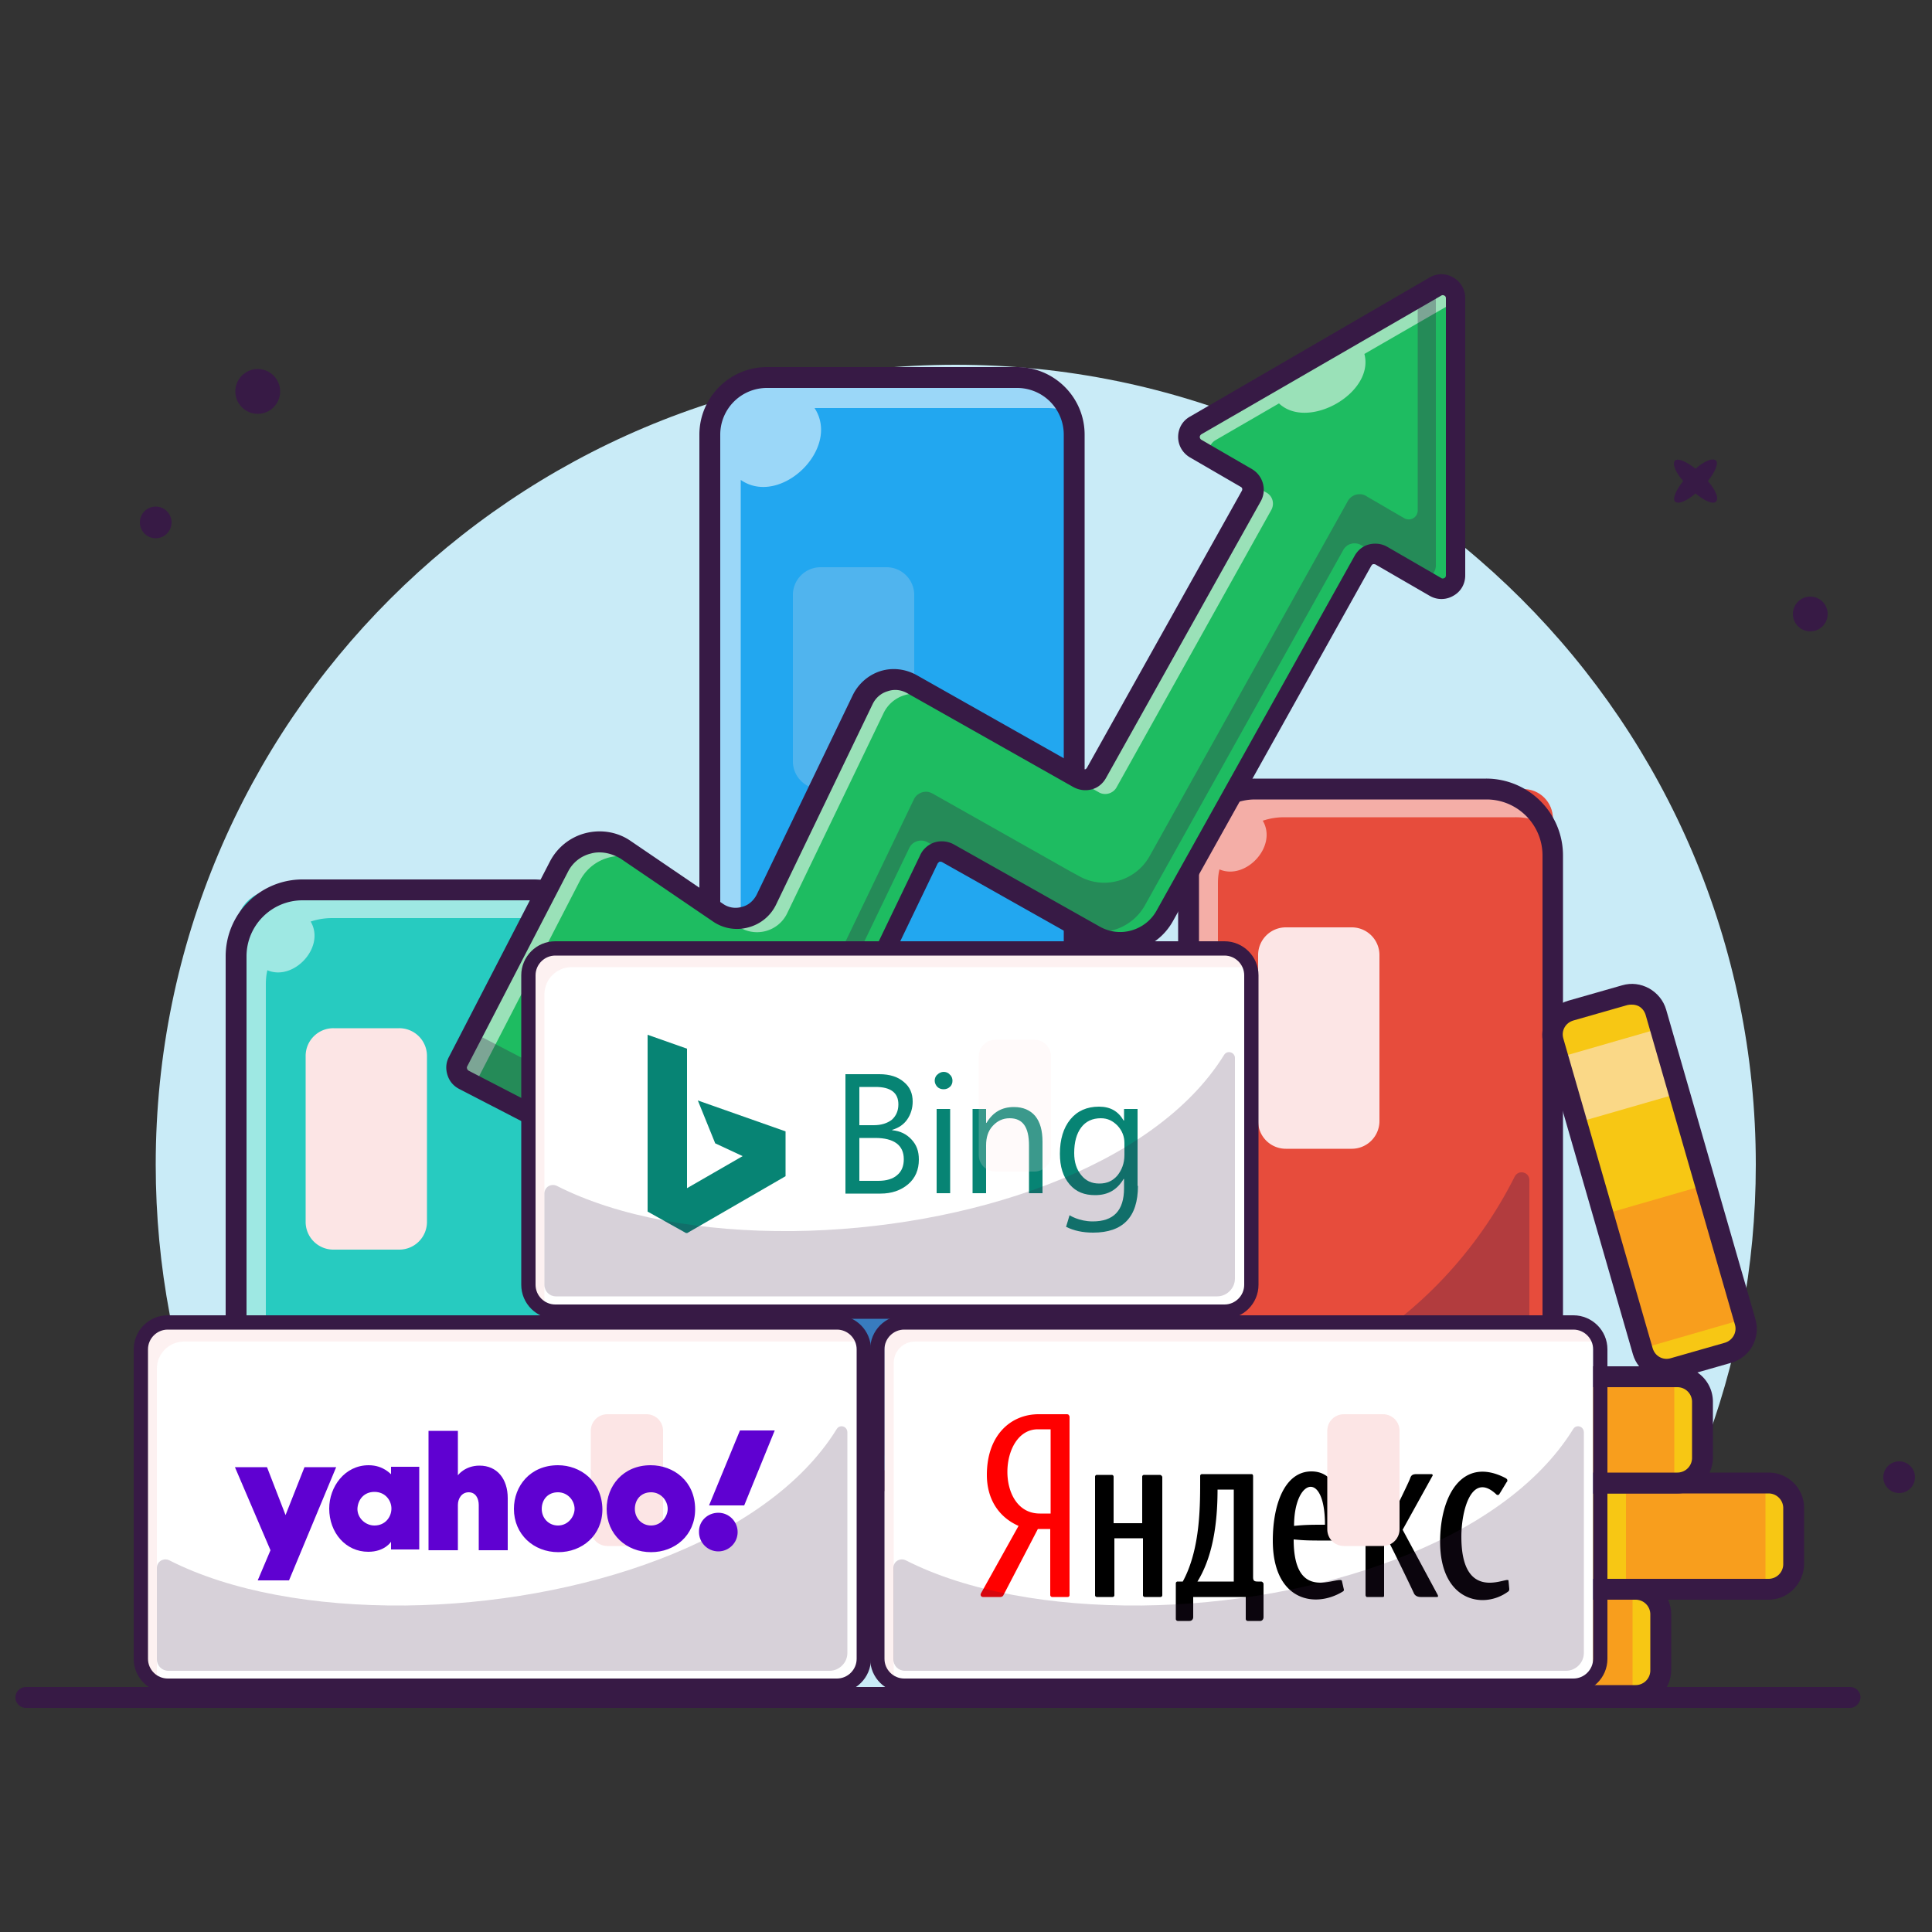
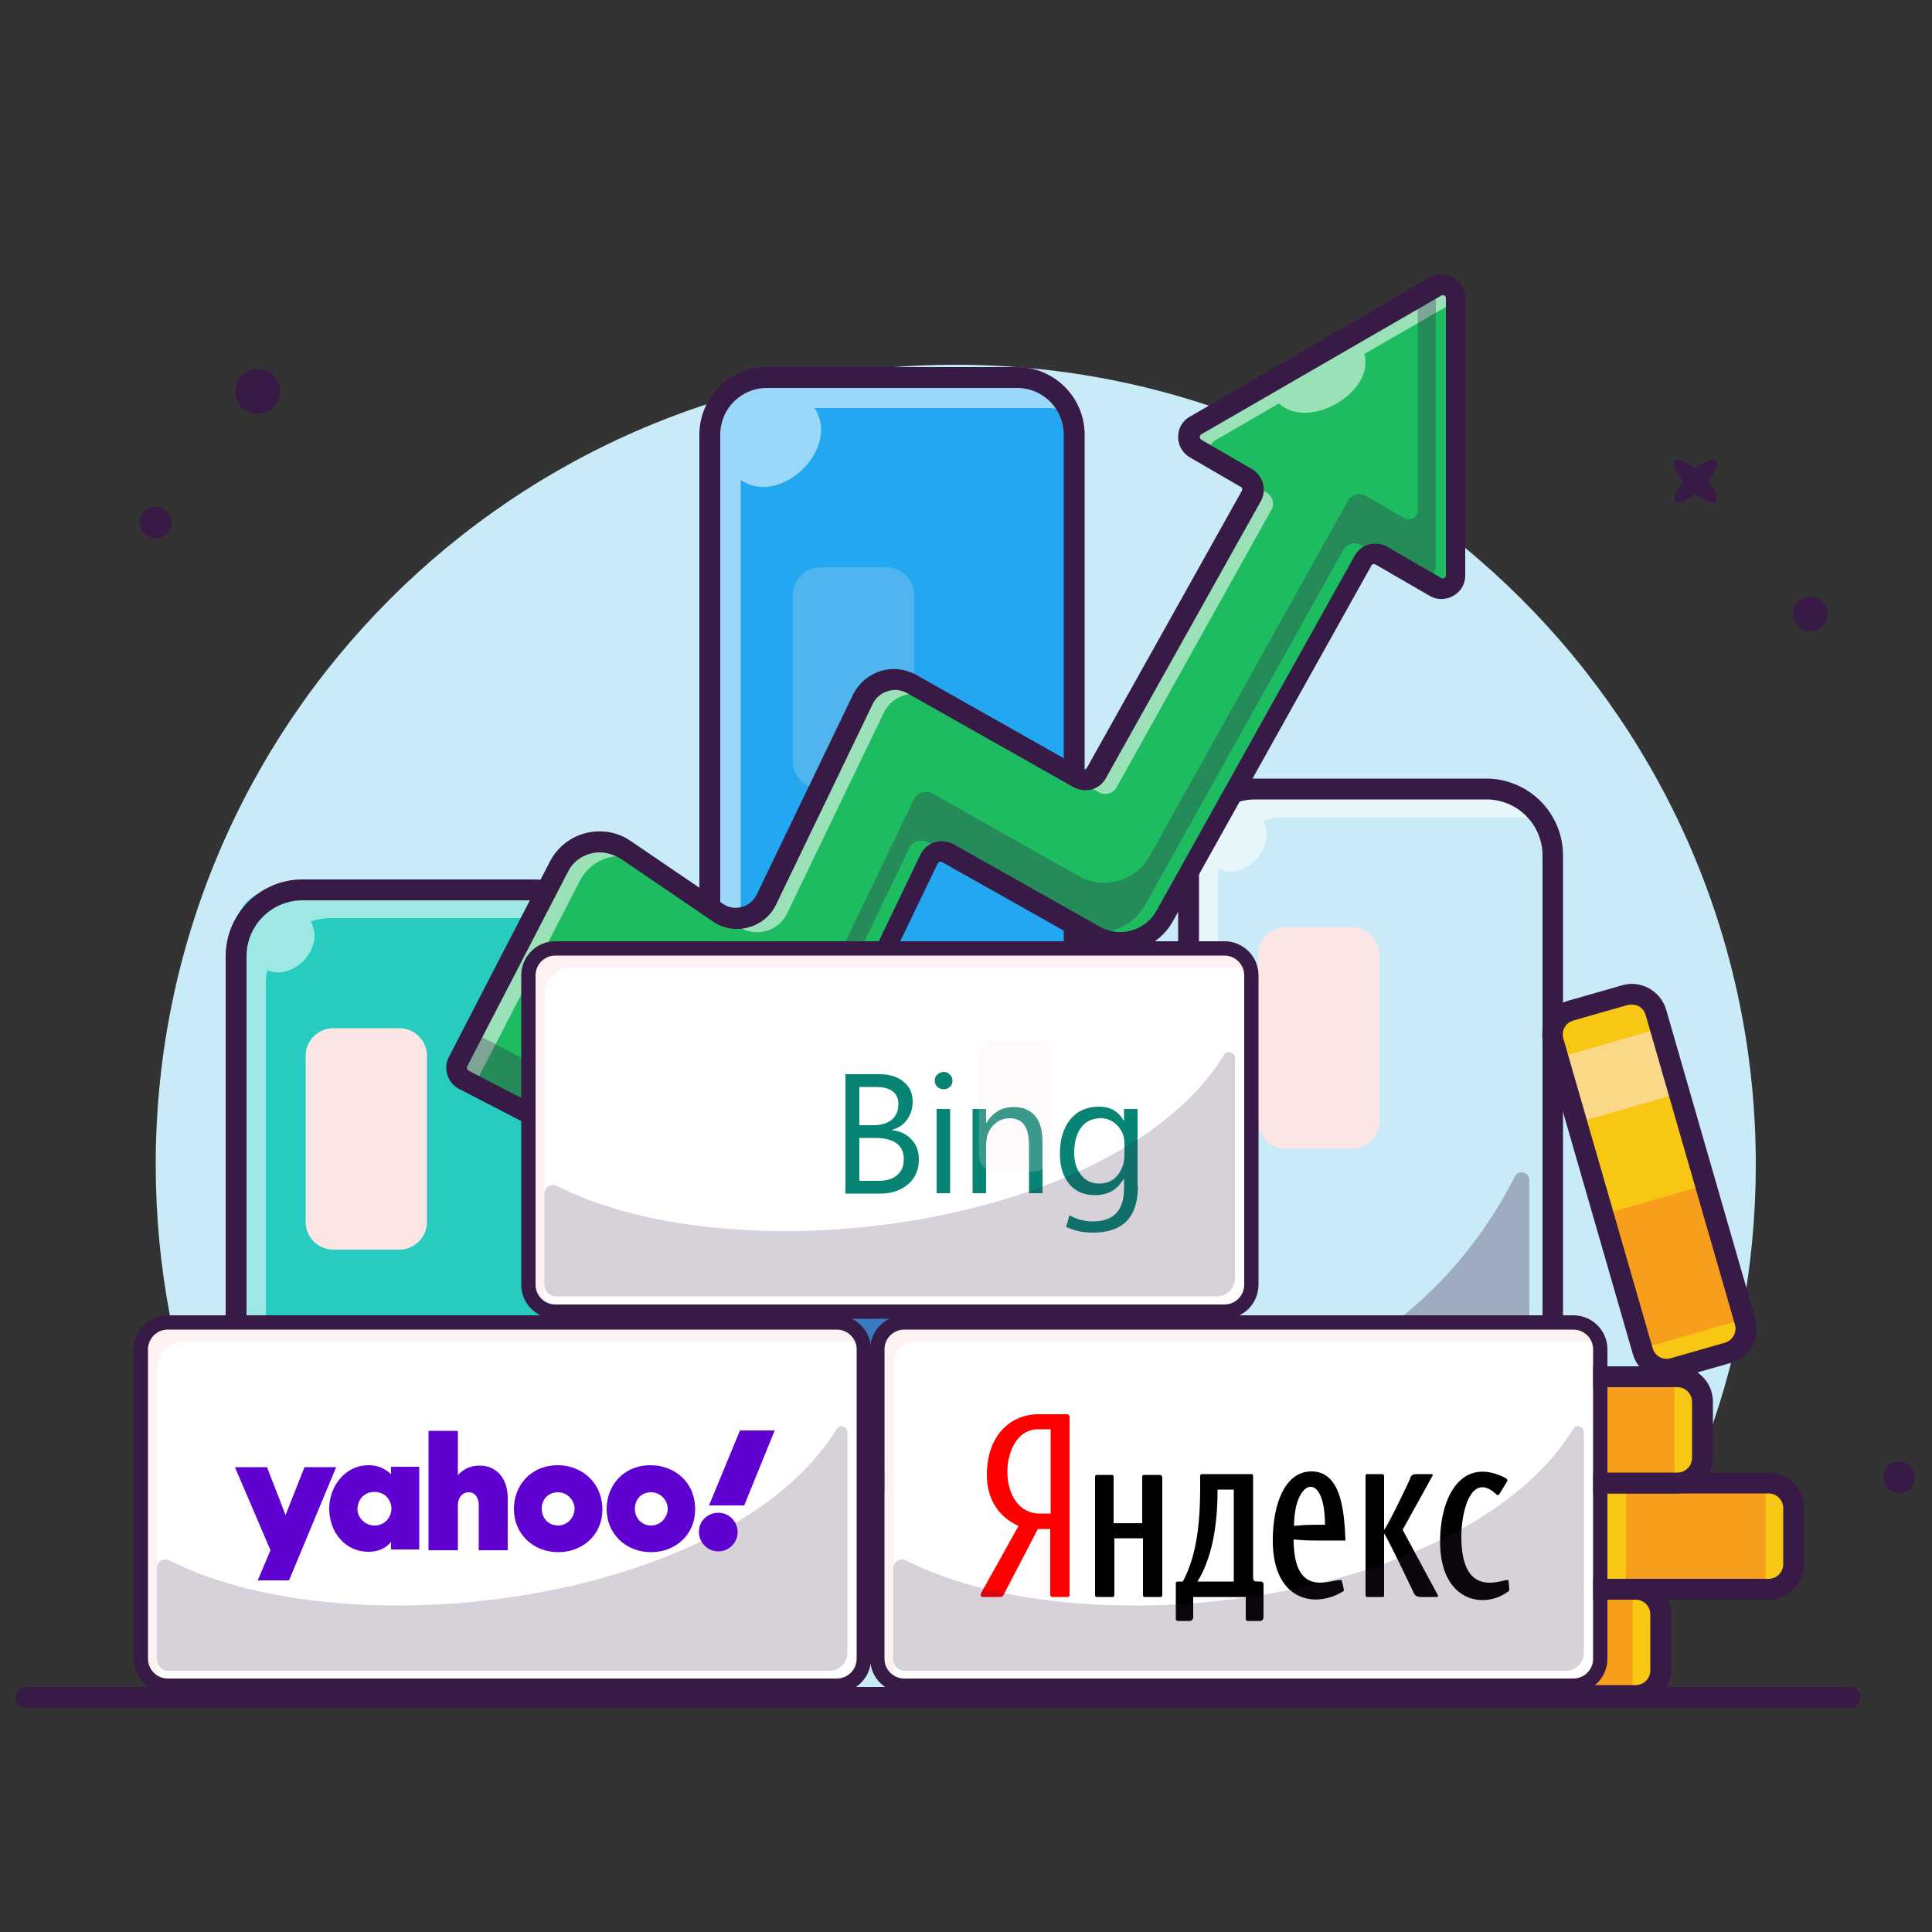
<svg xmlns="http://www.w3.org/2000/svg" xmlns:xlink="http://www.w3.org/1999/xlink" viewBox="0 0 500 500">
  <rect x="0" y="0" width="500" height="500" fill="#333333" stroke="none" />
  <style>.T{fill:#371a45}.U{fill:#fce5e5}.V{opacity:.55}.W{fill:#fff}.X{opacity:.21}.Y{fill:#f7c714}.Z{fill:#f89e1d}.a{fill:#078474}</style>
  <path d="M454.4 301.4c0 53-19.9 101.3-52.6 137.9H92.9c-32.7-36.6-52.6-84.9-52.6-137.9 0-114.3 92.7-207 207-207s207.1 92.6 207.1 207z" fill="#c9ebf7" />
  <path d="M277.9 112.5v255.9a14.77 14.77 0 0 1-14.8 14.8h-64.7a14.77 14.77 0 0 1-14.8-14.8V112.5a14.77 14.77 0 0 1 14.8-14.8h64.7a14.77 14.77 0 0 1 14.8 14.8z" fill="#22a7f0" />
  <path d="M271.1 105.6h-60.3c6.9 10.5-8.9 25.7-19.1 18.6v252.1c0 2 .4 4 1.2 5.7-5.3-2.2-9-7.5-9-13.6V112.5a14.77 14.77 0 0 1 14.8-14.8h64.7c6.1 0 11.4 3.7 13.6 9.1-2-.8-3.9-1.2-5.9-1.2z" class="V W" />
  <path d="M263.2 385.9h-64.7c-9.6 0-17.5-7.8-17.5-17.5V112.5c0-9.6 7.8-17.5 17.5-17.5h64.7c9.6 0 17.5 7.8 17.5 17.5v255.9c-.1 9.7-7.9 17.5-17.5 17.5zm-64.7-285.5a12.08 12.08 0 0 0-12.1 12.1v255.9a12.08 12.08 0 0 0 12.1 12.1h64.7a12.08 12.08 0 0 0 12.1-12.1V112.5a12.08 12.08 0 0 0-12.1-12.1h-64.7z" class="T" />
  <path d="M268.1 275.8c1-1.9 3.8-1.2 3.8.9v92.4c0 4.2-3.5 7.6-7.7 7.6H191c-2.1 0-4.1-.4-6-1.2-1.2-2.1-1.8-4.5-1.8-7.1v-39.1c24.3 7.5 65.1-14 84.9-53.5z" fill="#6b184e" opacity=".3" />
  <path d="M229.4 204.2h-17a7.17 7.17 0 0 1-7.2-7.2v-43a7.17 7.17 0 0 1 7.2-7.2h17a7.17 7.17 0 0 1 7.2 7.2v42.9c.1 4-3.2 7.3-7.2 7.3z" class="U X" />
  <path d="M148.6 438H67.8a6.7 6.7 0 0 1-6.7-6.7V240.4a10.07 10.07 0 0 1 10.1-10.1h74a10.07 10.07 0 0 1 10.1 10.1v190.9a6.7 6.7 0 0 1-6.7 6.7z" fill="#27cbc0" />
  <path d="M153.2 239.3a17.19 17.19 0 0 0-7.5-1.7H86c-2 0-3.8.3-5.6.9 3.9 6.6-4.4 15.5-11.2 12.6-.3 1.2-.4 2.4-.4 3.7v175.7c0 2.3.5 4.4 1.4 6.4-5.4-2.2-9.1-7.5-9.1-13.7V247.5c0-9.5 7.7-17.2 17.2-17.2h59.8c6.5 0 12.2 3.6 15.1 9z" class="V W" />
  <g class="T">
    <path d="M140.6 440.7H75.9c-9.6 0-17.5-7.8-17.5-17.5V247.5a19.89 19.89 0 0 1 19.9-19.9h59.8a19.89 19.89 0 0 1 19.9 19.9v175.7c0 9.7-7.8 17.5-17.4 17.5zM78.3 233c-8 0-14.5 6.5-14.5 14.5v175.7a12.08 12.08 0 0 0 12.1 12.1h64.7a12.08 12.08 0 0 0 12.1-12.1V247.5c0-8-6.5-14.5-14.5-14.5H78.3z" />
    <path d="M145.5 330.6c1-1.9 3.8-1.2 3.8.9v92.4c0 4.2-3.5 7.6-7.7 7.6H68.4c-2.1 0-4.1-.4-6-1.2-1.2-2.1-1.8-4.5-1.8-7.1v-39.1c24.2 7.5 65.1-14 84.9-53.5z" opacity=".3" />
  </g>
  <use xlink:href="#B" class="U X" />
-   <path d="M397.6 411.9h-85.7c-2.4 0-4.3-1.9-4.3-4.3V211.9c0-4.3 3.4-7.7 7.7-7.7h78.9c4.3 0 7.7 3.4 7.7 7.7v195.8c-.1 2.3-2 4.2-4.3 4.2z" fill="#e74c3c" />
  <path d="M399.7 213.2a17.19 17.19 0 0 0-7.5-1.7h-59.8c-2 0-3.8.3-5.6.9 3.9 6.6-4.4 15.5-11.2 12.6-.3 1.2-.4 2.4-.4 3.7v175.7c0 2.3.5 4.4 1.4 6.4-5.4-2.2-9.1-7.5-9.1-13.7V221.4c0-9.5 7.7-17.2 17.2-17.2h59.8c6.6 0 12.3 3.6 15.2 9z" class="V W" />
  <g class="T">
    <path d="M387.1 414.6h-64.7c-9.6 0-17.5-7.8-17.5-17.5V221.4a19.89 19.89 0 0 1 19.9-19.9h59.8a19.89 19.89 0 0 1 19.9 19.9v175.7c0 9.7-7.8 17.5-17.4 17.5zm-62.3-207.7c-8 0-14.5 6.5-14.5 14.5v175.7a12.08 12.08 0 0 0 12.1 12.1h64.7a12.08 12.08 0 0 0 12.1-12.1V221.4c0-8-6.5-14.5-14.5-14.5h-59.9z" />
    <path d="M392 304.5c1-1.9 3.8-1.2 3.8.9v92.4c0 4.2-3.5 7.6-7.7 7.6h-73.2c-2.1 0-4.1-.4-6-1.2-1.2-2.1-1.8-4.5-1.8-7.1V358c24.3 7.5 65.1-14 84.9-53.5z" opacity=".3" />
  </g>
  <use xlink:href="#B" x="246.5" y="-26.1" class="U X" />
  <use xlink:href="#C" class="Y" />
  <path d="M386.4 411.3h36.1v27.5h-36.1z" class="Z" />
  <path d="M344.2 411.3h17.5v27.5h-17.5z" class="U V" />
  <path d="M423.3 441.5h-83.4c-5.1 0-9.2-4.1-9.2-9.2v-14.5c0-5.1 4.1-9.2 9.2-9.2h83.4c5.1 0 9.2 4.1 9.2 9.2v14.5c-.1 5.1-4.2 9.2-9.2 9.2zM339.9 414a3.8 3.8 0 0 0-3.8 3.8v14.5a3.8 3.8 0 0 0 3.8 3.8h83.4a3.8 3.8 0 0 0 3.8-3.8v-14.5a3.8 3.8 0 0 0-3.8-3.8h-83.4z" class="T" />
  <use xlink:href="#C" x="34.5" y="-27.5" class="Y" />
  <path d="M420.8 383.8h36.1v27.5h-36.1z" class="Z" />
  <path d="M378.6 383.8h17.5v27.5h-17.5z" class="U V" />
  <path d="M457.7 414h-83.4c-5.1 0-9.2-4.1-9.2-9.2v-14.5c0-5.1 4.1-9.2 9.2-9.2h83.4c5.1 0 9.2 4.1 9.2 9.2v14.5c-.1 5.1-4.2 9.2-9.2 9.2zm-83.4-27.5a3.8 3.8 0 0 0-3.8 3.8v14.5a3.8 3.8 0 0 0 3.8 3.8h83.4a3.8 3.8 0 0 0 3.8-3.8v-14.5a3.8 3.8 0 0 0-3.8-3.8h-83.4z" class="T" />
  <path d="M447.2 350.1l-14 4c-3.3 1-6.8-.9-7.9-4.1 0-.1-.1-.2-.1-.3l-23.1-80.1c-1-3.4 1-7 4.4-8l14-4c3.4-1 7 1 8 4.4l23.1 80.1c1 3.4-1 7-4.4 8z" class="Y" />
  <path d="M415.028 314.274l26.422-7.62 10.003 34.685-26.422 7.62z" class="Z" />
  <path d="M403.3 273.723l26.422-7.62 4.849 16.814-26.422 7.62z" class="U V" />
  <path d="M431.4 357.1c-1.5 0-3-.4-4.4-1.1-2.1-1.2-3.7-3.1-4.4-5.5l-23.1-80.1c-.7-2.4-.4-4.8.8-7 1.2-2.1 3.1-3.7 5.5-4.4l14-4c2.4-.7 4.8-.4 7 .8 2.1 1.2 3.7 3.1 4.4 5.5l23.1 80.1c1.4 4.9-1.4 9.9-6.3 11.3l-14 4c-.9.3-1.7.4-2.6.4zm-9.1-97.1c-.4 0-.7 0-1.1.1l-14 4c-1 .3-1.8.9-2.3 1.8s-.6 1.9-.3 2.9l23.1 80.1h0c.3 1 .9 1.8 1.8 2.3s1.9.6 2.9.3l14-4c2-.6 3.2-2.7 2.6-4.7l-23.1-80.1c-.3-1-.9-1.8-1.8-2.3-.6-.3-1.2-.4-1.8-.4z" class="T" />
  <use xlink:href="#C" x="10.9" y="-55" class="Y" />
  <path d="M397.2 356.3h36.1v27.5h-36.1z" class="Z" />
  <path d="M355 356.3h17.5v27.5H355z" class="U V" />
  <path d="M434.1 386.5h-83.4c-5.1 0-9.2-4.1-9.2-9.2v-14.5c0-5.1 4.1-9.2 9.2-9.2h83.4c5.1 0 9.2 4.1 9.2 9.2v14.5c-.1 5.1-4.2 9.2-9.2 9.2zM350.7 359a3.8 3.8 0 0 0-3.8 3.8v14.5a3.8 3.8 0 0 0 3.8 3.8h83.4a3.8 3.8 0 0 0 3.8-3.8v-14.5a3.8 3.8 0 0 0-3.8-3.8h-83.4z" class="T" />
  <path d="M376.5 77.2V149c0 2.7-2.9 4.3-5.2 3l-14-8.1c-1.7-1-3.8-.4-4.7 1.3L301.2 237c-3.6 6.5-11.8 8.8-18.3 5.1l-37.8-21.3c-1.7-1-3.9-.3-4.8 1.5l-25.2 52.4c-4.2 8.8-15.2 11.7-23.3 6.3l-25.6-17.4c-1.7-1.2-4.1-.6-5 1.3l-13.1 25.3c-.9 1.7-3 2.4-4.7 1.5L120 279.4c-1.7-.9-2.4-3-1.5-4.7l26.1-50.5c3.3-6.3 11.3-8.3 17.2-4.3l23.8 16.2c4.3 3 10.3 1.3 12.6-3.4L223 181c2.3-4.8 8.1-6.6 12.8-4l43 24.3c1.7.9 3.8.3 4.7-1.3l40.1-71.7c.9-1.6.3-3.7-1.3-4.7l-13.1-7.6c-2.3-1.3-2.3-4.7 0-6l62.1-35.9c2.4-1.3 5.2.4 5.2 3.1z" fill="#1ebc61" />
  <path d="M329 132l-40 71.7c-.9 1.7-3.1 2.3-4.7 1.3l-43-24.3c-4.6-2.6-10.5-.8-12.7 4l-24.9 51.7c-2.3 4.7-8.2 6.3-12.6 3.4l-23.8-16.2c-5.9-4-13.9-2-17.2 4.3L124 278.5c-.5.9-.5 2-.1 2.9l-3.8-2c-1.7-.9-2.4-3-1.5-4.7l26.1-50.5c3.3-6.3 11.3-8.3 17.2-4.3l23.8 16.2c4.3 2.9 10.3 1.3 12.6-3.4L223 181a9.08 9.08 0 0 1 12.7-4l43 24.3c1.7.9 3.8.4 4.7-1.3l40.1-71.7c.6-1.1.6-2.3 0-3.3l4.1 2.4c1.8.9 2.3 3 1.4 4.6zm47.5-53.9l-23.4 13.5c2.7 10.1-14.6 19.9-22.1 12.8l-16.4 9.5c-1.7 1-2.1 3-1.3 4.6l-4.1-2.4c-2.3-1.3-2.3-4.7 0-6l62.1-35.9c2.3-1.3 5.2.3 5.2 3v.9z" class="V W" />
  <g class="T">
    <path d="M371.6 74.5v71.8c0 2-1.6 3.4-3.4 3.5l-1.3-.8-9.2-5.3c-.6-.3-1.2-.5-1.8-.5l-3.6-2.1c-1.7-1-3.8-.4-4.7 1.3l-51.3 91.9c-3.1 5.5-9.4 8-15.2 6.4l-35.6-20.1c-.5-.3-1.1-.4-1.7-.5l-3.7-2.1c-1.7-1-4-.3-4.8 1.5l-25.2 52.4c-3.4 7.1-11.3 10.4-18.4 8.5l-25.1-17.1a3.48 3.48 0 0 0-2.4-.6l-2.9-2c-1.7-1.2-4.1-.6-5 1.3l-13.1 25.3c-.7 1.3-2.1 2-3.5 1.8L120.2 279c-1.7-.9-2.4-3-1.5-4.7l3.6-6.9.1-.2 13.1 6.8 4.2 2.2c1.7.9 3.8.2 4.7-1.5l13.1-25.3c.5-1 1.5-1.7 2.6-1.8a3.48 3.48 0 0 1 2.4.6l25.1 17.1.4.3c8 5.5 19.1 2.5 23.3-6.3l25.2-52.4c.6-1.3 1.9-2 3.2-2 .6 0 1.1.2 1.7.5l35.6 20.1 2.2 1.2c6.5 3.7 14.7 1.3 18.3-5.1l51.3-91.9c.6-1.1 1.8-1.8 3-1.8.6 0 1.2.1 1.8.5l6 3.5 3.8 2.2c1.6.9 3.5-.2 3.5-2V77v-.2l4.7-2.7v.4z" opacity=".3" />
    <path d="M145.2 294.7c-1 0-1.9-.2-2.8-.7l-23.6-12.2c-1.5-.8-2.5-2-3-3.6s-.4-3.2.4-4.7l26.1-50.5c1.9-3.7 5.3-6.4 9.3-7.4s8.3-.3 11.7 2.1l23.8 16.2c1.4 1 3.2 1.3 4.9.8 1.7-.4 3-1.6 3.8-3.1l24.9-51.7c1.4-2.9 4-5.2 7.1-6.2s6.5-.6 9.4 1l43 24.3c.2.1.4.1.6.1.1 0 .3-.1.5-.4l40.1-71.7c.2-.4.1-.8-.3-1l-13.1-7.6c-1.9-1.1-3.1-3.1-3.1-5.3s1.1-4.2 3.1-5.3l62-36a6.05 6.05 0 0 1 6.1 0c1.9 1.1 3.1 3.1 3.1 5.3v71.8c0 2.2-1.1 4.2-3.1 5.3a6.05 6.05 0 0 1-6.1 0l-14-8.1c-.2-.1-.4-.1-.6-.1-.1 0-.3.1-.5.4l-51.3 91.9c-2.1 3.8-5.5 6.5-9.7 7.6-4.1 1.2-8.5.6-12.3-1.5l-37.8-21.3c-.2-.1-.5-.1-.6-.1s-.3.2-.5.4l-25.2 52.4c-2.3 4.9-6.7 8.5-11.9 9.9s-10.8.5-15.3-2.6l-25.6-17.4c-.2-.2-.5-.1-.6-.1s-.4.1-.5.4l-13.1 25.3c-.8 1.5-2 2.5-3.6 3-.4.3-1.1.4-1.7.4zm9.9-74.1c-.8 0-1.5.1-2.2.3-2.5.6-4.7 2.3-5.9 4.7L120.9 276c-.1.2-.1.4 0 .6 0 .1.1.3.4.5l23.6 12.2c.2.1.4.1.6 0 .1 0 .3-.1.5-.4l13.1-25.3c.8-1.6 2.2-2.7 3.9-3.1a6.35 6.35 0 0 1 5 .9l25.6 17.4c3.2 2.2 7.1 2.8 10.9 1.8 3.7-1 6.8-3.6 8.5-7l25.2-52.4c.7-1.5 2.1-2.7 3.7-3.2s3.4-.3 4.9.5l37.8 21.3c2.5 1.4 5.4 1.8 8.2 1s5.1-2.6 6.5-5.1l51.3-91.9c.8-1.4 2.1-2.5 3.7-2.9s3.3-.2 4.7.6l14 8.1c.3.2.6.1.8 0s.4-.3.4-.7V77.2c0-.4-.2-.6-.4-.7s-.5-.2-.8 0l-62.1 35.9c-.3.2-.4.5-.4.7s.1.5.4.7l13.1 7.6c2.9 1.7 3.9 5.4 2.3 8.3l-40.1 71.7c-.8 1.4-2.1 2.5-3.7 2.9s-3.2.2-4.7-.6l-43-24.3c-1.6-.9-3.4-1.1-5.1-.5-1.7.5-3.1 1.7-3.9 3.4L200.9 234a11.06 11.06 0 0 1-7.2 6 10.97 10.97 0 0 1-9.3-1.6l-23.8-16.2c-1.9-1.1-3.7-1.6-5.5-1.6z" />
  </g>
  <path d="M219.8 435.6H40.1c-1 0-1.9-.8-1.9-1.9v-88c0-1 .8-1.9 1.9-1.9h179.8c1 0 1.9.8 1.9 1.9v88c-.1 1-.9 1.9-2 1.9z" class="W" />
  <path d="M223.4 347.7c-.8-.3-1.6-.5-2.5-.5H47.6c-3.8 0-7 3.1-7 7v80.1c0 .5.1 1.1.2 1.6-2.6-1-4.4-3.5-4.4-6.5v-80.1c0-3.8 3.1-7 7-7h173.2c3.3 0 6 2.3 6.8 5.4z" opacity=".5" class="U" />
  <path d="M216.6 438.1H43.4c-4.8 0-8.8-3.9-8.8-8.8v-80.1c0-4.8 3.9-8.8 8.8-8.8h173.2c4.8 0 8.8 3.9 8.8 8.8v80.1c0 4.9-4 8.8-8.8 8.8zm-173.2-94c-2.8 0-5.1 2.3-5.1 5.1v80.1c0 2.8 2.3 5.1 5.1 5.1h173.2c2.8 0 5.1-2.3 5.1-5.1v-80.1c0-2.8-2.3-5.1-5.1-5.1H43.4z" class="T" />
  <use xlink:href="#D" class="U X" />
  <path d="M219.3 370.7v57.1c0 2.5-2.1 4.6-4.6 4.6H43.6c-1.7 0-3-1.3-3-3h0v-23.6c0-1.7 1.7-2.7 3.2-2 15.9 8.1 37.8 11.9 60.8 11.7h.4c44.6-.5 93.3-16.2 111.5-45.6.8-1.4 2.8-.8 2.8.8z" opacity=".2" class="T" />
  <path d="M60.8 379.7h8.3l4.8 12.4 4.9-12.4H87L74.8 409h-8.1l3.3-7.8-9.2-21.5zm34.6-.5c-6.2 0-10.2 5.6-10.2 11.2 0 6.3 4.3 11.2 10.1 11.2 4.3 0 5.9-2.6 5.9-2.6v2h7.3v-21.4h-7.3v1.9c0 .2-1.8-2.3-5.8-2.3zm1.5 6.9c2.9 0 4.4 2.3 4.4 4.3 0 2.2-1.6 4.4-4.4 4.4-2.3 0-4.4-1.9-4.4-4.3.1-2.4 1.7-4.4 4.4-4.4zm14 15v-30.8h7.6v11.5s1.8-2.5 5.6-2.5c4.6 0 7.3 3.5 7.3 8.4v13.5h-7.5v-11.7c0-1.7-.8-3.3-2.6-3.3s-2.8 1.6-2.8 3.3v11.7h-7.6zm33.5-21.9c-7.2 0-11.4 5.4-11.4 11.3 0 6.6 5.1 11.2 11.5 11.2 6.1 0 11.4-4.3 11.4-11.1-.1-7.3-5.7-11.4-11.5-11.4zm0 7c2.5 0 4.3 2.1 4.3 4.3 0 1.9-1.6 4.3-4.3 4.3-2.4 0-4.2-1.9-4.2-4.3 0-2.3 1.5-4.3 4.2-4.3zm24-7c-7.2 0-11.4 5.4-11.4 11.3 0 6.6 5.1 11.2 11.5 11.2 6.1 0 11.4-4.3 11.4-11.1 0-7.3-5.6-11.4-11.5-11.4zm.1 7c2.5 0 4.3 2.1 4.3 4.3 0 1.9-1.6 4.3-4.3 4.3-2.4 0-4.2-1.9-4.2-4.3 0-2.3 1.5-4.3 4.2-4.3zm17.4 5.3c2.8 0 5 2.3 5 5 0 2.8-2.3 5-5 5-2.8 0-5-2.3-5-5-.1-2.8 2.2-5 5-5zm6.7-1.9h-9.1l8-19.4h9l-7.9 19.4z" fill="#5f01d1" />
  <path d="M410.5 435.6H230.7a1.79 1.79 0 0 1-1.8-1.8v-88.1a1.79 1.79 0 0 1 1.8-1.8h179.8a1.79 1.79 0 0 1 1.8 1.8v88.1c0 .9-.8 1.8-1.8 1.8z" class="W" />
  <path d="M276 366h-7.2c-7.2 0-13.4 5.4-13.4 15.7 0 6.2 3 10.9 8.2 13.2l-9.7 17.4c-.3.5 0 1 .5 1h4.5c.3 0 .7-.2.8-.5l8.9-17.1h3.2v17.1c0 .2.2.5.5.5h4a.47.47 0 0 0 .5-.5v-46.2c-.2-.5-.3-.6-.8-.6h0zm-4.2 25.7h-2.7c-11.5 0-10.7-21.8-.5-21.8h3.3v21.8h-.1z" fill="red" />
  <path d="M300.1 381.7h-4a.47.47 0 0 0-.5.5v12h-7.4v-12a.47.47 0 0 0-.5-.5h-3.8a.47.47 0 0 0-.5.5v30.6a.47.47 0 0 0 .5.5h4a.47.47 0 0 0 .5-.5v-14.7h7.4v14.7a.47.47 0 0 0 .5.5h4a.47.47 0 0 0 .5-.5v-30.6c-.2-.4-.4-.5-.7-.5h0zm90.3 27.4c0-.2-.2-.2-.3-.2-1.7 0-11.9 4.9-11.9-11.2 0-7 2.7-16.9 9-11 .2.2.3.2.5.2s.3-.2.5-.5l1.7-2.8c.2-.2.2-.3.2-.5 0-.3-.3-.5-.7-.7-11-5.5-16.7 4.7-16.7 16.6 0 15.4 11.2 17.6 17.6 12.9.3-.2.3-.5.3-.7l-.2-2.1h0zM363 395.9l7.7-13.9c.2-.2 0-.5-.2-.5h-3.8c-1.2 0-1.5.3-1.8 1.2s-6 12.7-6.7 13.2V382c0-.2-.2-.5-.3-.5h-4.2c-.2 0-.3.2-.3.5v30.8c0 .2.2.5.3.5h4.2c.3 0 .3-.2.3-.5v-15.9c.5.3 7.5 14.9 7.7 15.4.3.7 1 1 1.8 1h4.2c.3 0 .3-.2.2-.5l-9.1-16.9h0zm-36.7 13.4h-.8c-1 0-1.2-.3-1.2-1.2V382c0-.3-.2-.5-.3-.5h-12.9a.47.47 0 0 0-.5.5c0 7 .2 18.7-4.5 27.3h-1.3a.47.47 0 0 0-.5.5v9.2c0 .3.3.5.5.5h3c.7 0 1-.5 1-1v-5.2h13.6v5.7c0 .2.2.5.5.5h3.3c.3 0 .8-.3.8-1v-8.7c-.2-.3-.3-.5-.7-.5h0zm-7 0h-9.4c2.7-4.4 5.2-11.4 5.2-23.8h4.2v23.8h0zm20.1-28.5c-6.9 0-10 8.5-10 17.9 0 15.4 10.7 17.7 18.1 13.2.3-.2.3-.3.3-.5l-.5-2.2c0-.2-.2-.3-.5-.3-2.7 0-12 4.7-12-10.5 3.3.3 3.3.3 13.4.3-.3-7.6-1.1-17.9-8.8-17.9h0zm-4.5 14.1c0-12.2 8-14.6 8-.3-3.5 0-5 0-8 .3h0z" />
  <path d="M414 347.7c-.8-.3-1.6-.5-2.5-.5H236.8c-3.1 0-5.5 2.5-5.5 5.5v81.5c0 .5.1 1.1.2 1.6-2.6-1-4.4-3.5-4.4-6.5v-81.5c0-3.1 2.5-5.5 5.5-5.5h174.7c3.2 0 5.9 2.3 6.7 5.4z" opacity=".5" class="U" />
  <path d="M407.2 438.1H234c-4.8 0-8.8-3.9-8.8-8.8v-80.1c0-4.8 3.9-8.8 8.8-8.8h173.2c4.8 0 8.8 3.9 8.8 8.8v80.1c0 4.9-4 8.8-8.8 8.8zm-173.2-94c-2.8 0-5.1 2.3-5.1 5.1v80.1c0 2.8 2.3 5.1 5.1 5.1h173.2c2.8 0 5.1-2.3 5.1-5.1v-80.1c0-2.8-2.3-5.1-5.1-5.1H234z" class="T" />
  <use xlink:href="#D" x="190.6" class="U X" />
  <path d="M409.9 370.7v57.1c0 2.5-2.1 4.6-4.6 4.6H234.2c-1.7 0-3-1.3-3-3h0v-23.6c0-1.7 1.7-2.7 3.2-2 15.9 8.1 37.8 11.9 60.8 11.7h.4c44.6-.5 93.3-16.2 111.5-45.6.8-1.4 2.8-.8 2.8.8z" opacity=".2" class="T" />
  <path d="M320 338.7H140.6c-1.1 0-2-.9-2-2V249c0-1.1.9-2 2-2H320c1.1 0 2 .9 2 2v87.6c0 1.2-.9 2.1-2 2.1z" class="W" />
  <defs>
    <path id="A" d="M167.6 267.8h35.9v51.3h-35.9z" />
    <path id="B" d="M103.3 323.4h-17a7.17 7.17 0 0 1-7.2-7.2v-42.9a7.17 7.17 0 0 1 7.2-7.2h17a7.17 7.17 0 0 1 7.2 7.2v42.9a7.17 7.17 0 0 1-7.2 7.2z" />
    <path id="C" d="M429.7 417.8v14.5a6.48 6.48 0 0 1-6.1 6.5h-.4-83.4a6.49 6.49 0 0 1-6.5-6.5v-14.5a6.49 6.49 0 0 1 6.5-6.5h83.4a6.49 6.49 0 0 1 6.5 6.5z" />
-     <path id="D" d="M167.3 400.1h-10.1c-2.4 0-4.3-1.9-4.3-4.3v-25.5c0-2.4 1.9-4.3 4.3-4.3h10.1c2.4 0 4.3 1.9 4.3 4.3v25.5c0 2.3-1.9 4.3-4.3 4.3z" />
  </defs>
  <clipPath id="E">
    <use xlink:href="#A" />
  </clipPath>
  <g clip-path="url(#E)" class="a">
-     <path d="M167.6 267.8l10.2 3.6v36.1l14.4-8.3-7.1-3.3-4.5-11.1 22.7 8v11.6l-25.6 14.8-10.2-5.7v-45.7" />
-   </g>
+     </g>
  <path d="M222.4 294.5v11.1h4.9c2.1 0 3.8-.5 4.9-1.5 1.2-1 1.7-2.4 1.7-4.1 0-3.6-2.5-5.5-7.4-5.5h-4.1zm0-13.2v9.9h3.7c2 0 3.5-.5 4.7-1.4 1.1-1 1.7-2.3 1.7-4 0-3-2-4.5-5.9-4.5h-4.2zm-3.6 27.5V278h8.8c2.7 0 4.8.7 6.3 2 1.6 1.3 2.3 3 2.3 5.1 0 1.7-.5 3.3-1.4 4.6s-2.2 2.2-3.9 2.7v.1c2.1.2 3.7 1 5 2.4s1.9 3 1.9 5.2c0 2.6-.9 4.8-2.8 6.4s-4.3 2.4-7.1 2.4h-9.1m27.1-.1h-3.5V287h3.5v21.8zm-1.7-26.9c-.6 0-1.2-.2-1.6-.6s-.7-1-.7-1.6.2-1.2.7-1.6c.4-.4 1-.7 1.6-.7s1.2.2 1.6.7c.5.4.7 1 .7 1.6s-.2 1.2-.7 1.6c-.4.4-1 .6-1.6.6m25.6 26.9h-3.5v-12.4c0-4.7-1.6-7-5-7-1.8 0-3.2.7-4.4 2s-1.7 3-1.7 5v12.4h-3.5V287h3.5v3.6h.1c1.7-2.8 4-4.1 7.1-4.1 2.4 0 4.2.8 5.5 2.3 1.3 1.6 1.9 3.8 1.9 6.7v13.3" class="a" />
  <defs>
    <path id="F" d="M274.3 286.4h20.2v32.7h-20.2z" />
  </defs>
  <clipPath id="G">
    <use xlink:href="#F" />
  </clipPath>
  <g clip-path="url(#G)" class="a">
    <path d="M291 298.9v-3.1c0-1.7-.6-3.2-1.8-4.5-1.2-1.2-2.5-1.9-4.3-1.9-2.2 0-3.9.8-5.1 2.4s-1.8 3.8-1.8 6.6c0 2.4.6 4.2 1.8 5.7s2.7 2.2 4.7 2.2 3.5-.7 4.7-2.1c1.1-1.4 1.8-3.1 1.8-5.3zm3.5 8c0 8.1-3.9 12.1-11.6 12.1-2.7 0-5-.5-7-1.5l.9-3s2.4 1.6 6 1.6c5.4 0 8.1-2.8 8.1-8.6v-2.4h-.1c-1.7 2.8-4 4.2-7.4 4.2-2.7 0-4.9-.8-6.6-2.8s-2.5-4.6-2.5-7.9c0-3.7.9-6.7 2.7-8.9s4.3-3.3 7.4-3.3c3 0 5 1.2 6.4 3.6h.1v-3h3.5v19.9" />
  </g>
  <path d="M323.7 250.8c-.8-.3-1.6-.5-2.5-.5H147.9c-3.8 0-7 3.1-7 7v80.1c0 .5.1 1.1.2 1.6-2.6-1-4.4-3.5-4.4-6.5v-80.1c0-3.8 3.1-7 7-7h173.2c3.3.1 6.1 2.4 6.8 5.4z" opacity=".5" class="U" />
  <path d="M316.9 341.3H143.7c-4.8 0-8.8-3.9-8.8-8.8v-80.1c0-4.8 3.9-8.8 8.8-8.8h173.2c4.8 0 8.8 3.9 8.8 8.8v80.1c0 4.9-4 8.8-8.8 8.8zm-173.2-94c-2.8 0-5.1 2.3-5.1 5.1v80.1c0 2.8 2.3 5.1 5.1 5.1h173.2c2.8 0 5.1-2.3 5.1-5.1v-80.1c0-2.8-2.3-5.1-5.1-5.1H143.7z" class="T" />
  <path d="M267.7 303.2h-10.1c-2.4 0-4.3-1.9-4.3-4.3v-25.5c0-2.4 1.9-4.3 4.3-4.3h10.1c2.4 0 4.3 1.9 4.3 4.3v25.5c0 2.4-2 4.3-4.3 4.3z" class="U X" />
  <g class="T">
    <path d="M319.6 273.8v57.1c0 2.5-2.1 4.6-4.6 4.6H143.9c-1.7 0-3-1.3-3-3h0v-23.6c0-1.7 1.7-2.7 3.2-2 15.9 8.1 37.8 11.9 60.8 11.7h.4c44.6-.5 93.3-16.2 111.5-45.6.8-1.3 2.8-.7 2.8.8z" opacity=".2" />
    <path d="M478.8 442H6.7a2.69 2.69 0 1 1 0-5.4h472.1a2.69 2.69 0 0 1 2.7 2.7c-.1 1.5-1.3 2.7-2.7 2.7z" />
    <circle cx="66.7" cy="101.3" r="5.8" />
    <circle cx="40.3" cy="135.2" r="4.1" />
    <circle cx="468.5" cy="158.9" r="4.5" />
    <circle cx="491.5" cy="382.3" r="4.1" />
    <path d="M444.1 129.8c.8-.8-.1-3-2.1-5.3 1.9-2.4 2.8-4.6 2.1-5.3-.8-.8-3 .1-5.3 2.1-2.4-1.9-4.6-2.8-5.3-2.1-.8.8.1 3 2.1 5.3-1.9 2.4-2.8 4.6-2.1 5.3.8.8 3-.1 5.3-2.1 2.4 2 4.6 2.9 5.3 2.1z" />
  </g>
</svg>